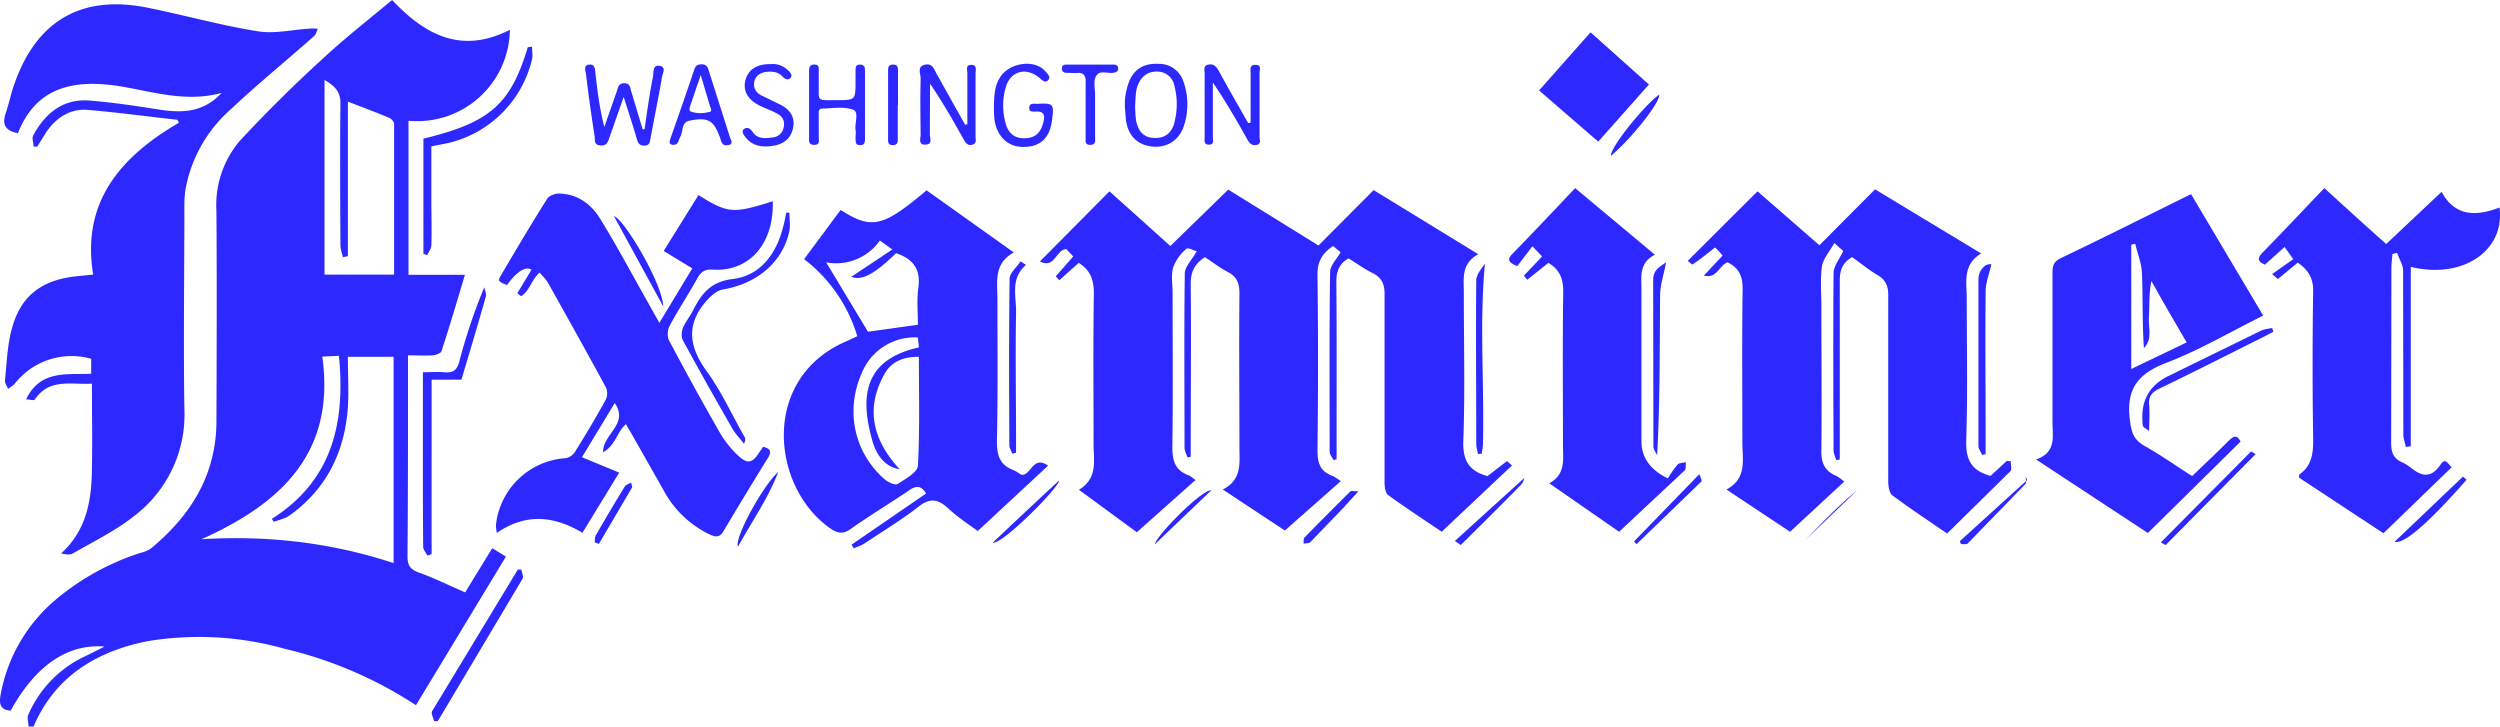
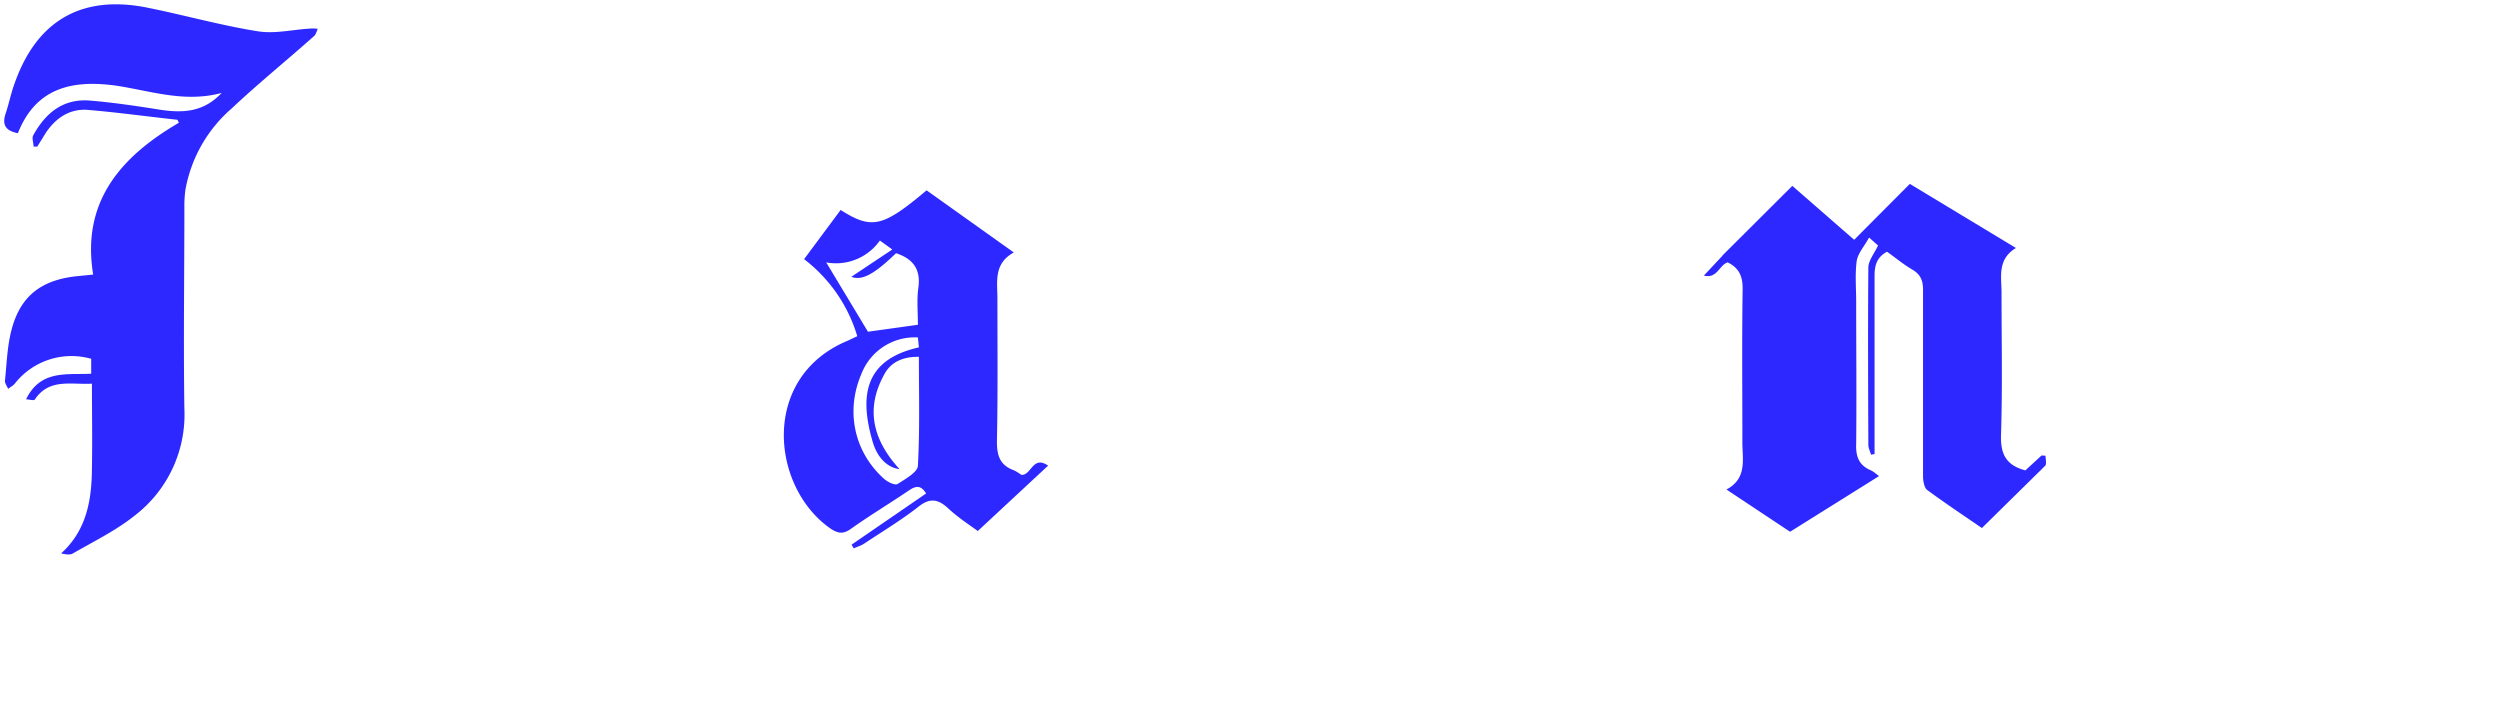
<svg xmlns="http://www.w3.org/2000/svg" data-name="Layer 1" viewBox="0 0 1006.1 292.4">
  <g fill="#2d28ff">
-     <path d="m643.2 57-23.8-20.6L640.1 13l23.5 21-20.4 23ZM172 223.6c-.6-1.2-1.7-2.4-1.7-3.6-.2-23.1-.1-46.3-.1-70.2 3 0 5.8-.2 8.5 0 3.6.4 5.3-.8 6.2-4.5a226 226 0 0 1 10-29.7c.2 1.3 1 2.7.6 3.8-3.1 11-6.4 22-9.8 33.4h-12V223l-1.7.6Zm42.1-204.7c0 1.6.4 3.4 0 5a45.3 45.3 0 0 1-33.5 33.6l-7 1.4v21.8c0 6 .2 12 0 18 0 1.3-1 2.6-1.7 4l-1.5-.6V55.8c26.8-6.5 35.1-13.8 42-36.8l1.7-.2Zm103.6 66.8c0 2.4.4 5 0 7.2-2.7 12.6-13 21.3-26.8 23.6-2 .3-4.1 2-5.7 3.6-8.8 9.3-8.6 18.5-1 29 6 8.2 10.3 17.7 15.4 26.7.4.6.5 1.4-.2 2.8-1.5-2-3.3-3.8-4.6-6-6.8-11.8-13.5-23.7-20-35.7-.7-1.2-.5-3.4 0-4.9 1-2.4 2.8-4.5 4-6.9 3.4-6.7 7-11.7 16-12.8 11-1.3 17.4-9.8 20.2-20.4.6-2 1-4.2 1.4-6.3h1.3ZM209.8 229.2c.2 1.2 1 2.8.5 3.7l-34.1 57.3h-1.5c-.3-1.3-1.3-3-.8-4l34.5-57h1.4Zm591.6-122.8c-.9 4-2.3 7.4-2.3 11-.2 20 0 40 0 60v5.4c-.5 0-1 .2-1.4.3-.5-1.2-1.5-2.4-1.5-3.6v-67c0-4 3.1-6.7 5.2-6.1Zm-130.9-.7c-1 5-2.3 8.9-2.4 12.7-.2 21.4 0 42.9-1.2 64.8-.6-1.2-1.5-2.4-1.5-3.6l-.1-67c0-4 2.7-5.3 5.2-7Zm-257.6.9c-6.5 5.6-3.8 12.8-4 19.4-.3 17 0 34 0 51v5.2l-1.5.4c-.4-1.1-1.2-2.3-1.2-3.4-.1-22.3-.2-44.6.1-67 0-2.3 2.8-4.6 4.4-7l2.2 1.4Zm181.9 76.1c-.3-1.4-.7-2.8-.7-4.2 0-21.9-.2-43.7 0-65.5 0-2.4 2-4.8 3.5-6.9-2.3 24.4-.2 48.4-.8 72.5 0 1.3-.3 2.7-.5 4l-1.6.1Zm270.2-9.2c-1.3-1-2.1-1.3-2.5-1.9-.3-.6-.3-1.6-.3-2.4-.5-8.2 3-14.2 10.3-17.8l37.6-18.4c1.3-.6 2.8-.7 4.3-1l.5 1.5-4.2 2.2c-14 7-27.8 14-41.9 20.8-3 1.5-4.2 3.2-3.9 6.5.3 3.3 0 6.5 0 10.5h.1Zm42.7 9.3-36.1 36.5c-.1.1-1-.5-2-1l36.3-36.6 1.8 1Zm-294.2 9.5c-.2.5-.5 2-1.4 2.8-8 8.2-16.1 16.2-24.2 24.2-.1.1-1-.7-2.4-1.6l28-25.4Zm175.2 25.5 27.1-24.6-.6-1.4c0 1 .4 2.4-.1 3l-23.2 23.9c-.5.5-1.8.2-2.7.3l-.5-1.2Zm204-24.8c-14.5 16.6-25.3 26.3-29 25l27.5-26.2 1.5 1.3Zm-566.5.4c.5 2.2-22.7 25.8-26.7 25 9.1-8.6 18-17 26.7-25ZM657.5 218l26.4-27.2c.5 1.5 1.1 2.6.9 2.9L658.6 219l-1-1.1ZM267 123.5 247.1 87c4 1 19.9 27.7 19.8 36.6Zm46.2 66.4c-4 10.6-10.6 19.9-16.2 30.1-1.7-3 9.7-24.2 16.2-30.1Zm174.3 7.4L464.8 219c0-2.8 18.7-22 22.7-21.7ZM648.3 62.7c-.3-3.4 13.4-20.3 19.4-24.6.7 2.7-11 17.6-19.4 24.6Zm-101.6 135-6.2 6.8-13.1 13.6c-.6.6-1.9.5-2.8.7.1-.8-.1-2 .4-2.5a1554 1554 0 0 1 18.5-18.6c.3-.2 1 0 3.2 0Zm-307.4 20.5c.2-1 0-2 .5-2.8 3.8-6.6 7.7-13.2 11.7-19.7.5-.7 1.7-1 2.5-1.5.1.7.6 1.6.3 2.1L241 218.9l-1.7-.7Zm508.1-20.9-20.8 20c6.2-6.4 13-13.6 20.8-20Z" />
-     <path d="M11.5 292.4c0-1.6-.7-3.5-.1-4.8a46.3 46.3 0 0 1 23.3-23.7l7.4-3.7C27.2 259 14.3 267.8 4.3 286c-4.5-.3-4.7-3.1-4-6.7a65.2 65.2 0 0 1 23-38.7 101 101 0 0 1 32.6-17.9c1.7-.5 3.7-1 5-2.1 15.9-13.2 26-29.4 26.2-50.6.1-28.3.2-56.6 0-85a40 40 0 0 1 9.3-28.2 556.6 556.6 0 0 1 33.3-33C138.6 15.5 148.2 8 157.8 0c13.1 13.9 27.7 22 47.4 12a37.3 37.3 0 0 1-40.8 36.6v62h22.7c-3.2 10.8-6.2 20.8-9.4 30.7-.3.9-2.3 1.6-3.5 1.7-3.2.2-6.3 0-10 0v5.4c0 25.2 0 50.4-.2 75.5 0 3.6 1 5.2 4.5 6.5 6.2 2.2 12.2 5.2 18.7 8l10.9-17.8 5.5 3.4-36.2 59.8a165.7 165.7 0 0 0-52.8-22.7 127.4 127.4 0 0 0-55-3.1c-20.4 4-37.4 14-46.1 34.4h-2Zm146.9-65.8v-83H140c0 7 .4 13.7 0 20.4-1.3 18-8.7 33-23.7 43.6-1.8 1.2-4 1.6-6.1 2.4l-.8-1.2c24.5-15.5 29.6-38.8 27-65.6l-6.7.3c5.5 39-17 59.3-48.6 73.5 26.5-1.6 52 1.3 77.3 9.6ZM140 103.1l-2 .4c-.4-1.7-1-3.3-1-5-.1-19-.2-38 0-57 0-4.7-2.4-7-6.4-9.3v78.3h28V49.8c0-.8-1.1-2-2-2.4-5.3-2.2-10.6-4.2-16.6-6.5V103Zm390.6-4.3 22.2-22.3 42.1 25.8c-7.2 4-5.7 10.3-5.8 16.1 0 19.7.5 39.4-.2 59-.3 8 2.4 12.2 9.7 14.2l7.8-6c.2 0 1.2 1 2.1 1.7L580.2 214c-6.3-4.3-14-9.3-21.6-14.8-1-.7-1.4-3.2-1.4-4.9v-75.4c.1-4.4-1-7.2-5-9.1-3.2-1.6-6.2-3.8-9.5-5.8-3.6 2-4.9 5-4.9 9.3.2 22 .1 44 .1 66v5.5l-1.2.4c-.5-1.1-1.6-2.2-1.6-3.4 0-24.1-.2-48.3.2-72.4 0-2.6 2.6-5 4.2-7.9l-3-2.5c-4.3 2.9-6.4 6.2-6.3 11.6.3 23.5.3 47 0 70.5 0 5.1 1 8.6 6 10.4 1 .4 2 1.2 3.4 2.1l-22.5 19.9-25-16.5c7.8-4 6.7-10.6 6.7-16.9 0-20.6-.2-41.3 0-62 0-4.1-1-6.8-4.8-8.7-3.2-1.7-6.1-4-9.1-5.9-4.2 2.7-5.8 6-5.7 11 .2 21.3 0 42.6 0 64v5.3l-1.3.3c-.4-1.3-1.2-2.6-1.2-4 0-23.3-.2-46.6.1-70 0-2.8 2.9-5.5 4.8-9-1.2-.3-3.5-1.6-4.1-1a18 18 0 0 0-5.3 7.3c-1 3.2-.3 7-.3 10.4 0 20.7.2 41.4-.1 62 0 5.5 1 9.3 6.3 11.4 1 .3 1.7 1 3 2l-23.6 21-23.3-17.1c7.7-4.6 5.9-11.8 5.9-18.4 0-20-.2-40 .1-60 .1-5.5-1-9.8-6.1-12.9l-7.8 7-1.4-1.6 7-8-2.8-3c-4.3.5-4.7 8.1-10.6 5l28-28.2L471 99l23.3-22.7 36.3 22.5Z" />
-     <path d="M7.2 53.6c-5.2-1-6.3-3.6-5-7.7 1.4-4.1 2.2-8.4 3.7-12.4C14.8 8.3 32.8-2.1 58.9 3c15 3 29.8 7.2 44.9 9.6 6.8 1.1 14-.7 21-1.1 1.1-.1 2.1 0 3.1.1-.5 1-.8 2.4-1.6 3-11 9.8-22.4 19-33 29a56.3 56.3 0 0 0-18.7 32.9 49 49 0 0 0-.4 7c0 27-.4 53.9 0 80.9a51.2 51.2 0 0 1-20 43.1c-7.5 6-16.5 10.4-25 15.3-1.1.6-2.9.3-4.6-.1C35 213.3 36.9 201 37 188.4c.2-11.2 0-22.3 0-34-8.4.5-17.2-2.3-23 6.4-.3.5-1.9 0-3.5-.1 5.8-12 16.4-9.8 26.2-10.3v-6a29 29 0 0 0-30.6 9.8c-.7 1-1.9 1.5-2.8 2.3-.5-1.1-1.4-2.3-1.3-3.3.7-6.8.9-13.7 2.6-20.3 3.5-13.6 11.8-20.1 25.9-21.7l7-.7c-4.8-29.2 11-47.4 34.5-61.1l-.6-1.2c-12.1-1.3-24.2-3-36.4-4-7-.4-12.4 3.2-16.4 9L15 59h-1.5c0-1.5-.7-3.3-.2-4.4 5-9.2 12.2-15.1 23.2-14.1 9.4.8 18.8 2.2 28.2 3.7 8.9 1.3 17.2 1 24.5-6.8-15.2 4.1-29-1-43-3-17.3-2.3-31.8 1-39 19.2Zm686 49.2c-1-1.2-2-2.3-3-3.2-3.3 2.6-6 4.8-9 6.8-.2.2-1.5-1-2-1.4l28.1-28 24.9 21.7 22.4-22.5 42.7 25.8c-7.6 4.6-5.8 11.6-5.8 18 0 19 .4 38.1-.2 57-.3 7.8 1.9 12.4 9.8 14.5l6.5-6 1.6.1c0 1.3.5 3.3-.1 4l-25.5 25.1c-7.3-5-14.8-10-22-15.3-1.2-.9-1.6-3.4-1.7-5.2v-75c.1-3.9-.9-6.5-4.3-8.5-3.6-2.1-6.8-4.8-10.2-7.2-4 2.2-5 5.3-5 9.6v71.8l-1.4.3c-.4-1.3-1.1-2.7-1.1-4-.1-23.8-.2-47.7 0-71.5.1-2.7 2.4-5.5 3.9-8.7l-3.6-3.2c-1.9 3.5-4.5 6.3-5 9.5-.7 5.4-.2 11-.2 16.4 0 19 .2 38 0 57-.2 5.1 1 8.6 5.7 10.7 1.2.5 2.2 1.4 3.5 2.4L720.4 214l-25.6-17c8.4-4.5 6.4-12.1 6.4-19 0-20.5-.2-41 .1-61.5.1-5.1-1.3-8.6-6-10.9-3.4 1-4.2 6.7-9.6 5.3l7.5-8v-.1ZM345 135.3a60.8 60.8 0 0 0-21.4-31l14.7-19.8c12.6 8 17 6.9 34.6-7.9l35.1 25c-8.2 4.5-6.6 11.8-6.6 18.7 0 19.1.2 38.3-.2 57.4 0 5.5 1.1 9.3 6.4 11.4 1.4.5 2.6 1.5 3.5 2 4 .2 4.5-8 10.7-3.7l-28.3 26.3c-3-2.2-7.8-5.3-11.9-9.1-4.2-3.9-7.5-4.3-12.2-.5-6.8 5.3-14.3 9.8-21.5 14.6-1.3.9-2.9 1.3-4.3 2l-.9-1.5 30-20.6c-2-3.3-4-3.2-6.8-1.3-7.8 5.3-16 10.2-23.7 15.7-3.1 2.1-5.1 1.6-8-.3-24-16.7-28.3-61 7-75.6l3.8-1.8Zm24.8 8.3c-6.6-.1-11.4 2.2-14 7.2-7.6 13.8-4.5 26.3 6.2 38-4.6-.6-8.8-4.2-10.8-11-5.2-17.9-3.8-33 18.6-38l-.4-4a23 23 0 0 0-22.7 14.6c-6.5 15-3 31.6 9.2 42.4 1.4 1.2 4.2 2.6 5.3 2 3.1-2 8-4.7 8.2-7.3.8-14.5.4-29 .4-43.9Zm-.4-12.9c0-5.1-.5-10.2.2-15 1-7.5-2.3-11.6-9-13.8-9 8.7-13.8 11.1-18 9.5l16.5-11-5-3.6a21.6 21.6 0 0 1-21.6 8.8l16.8 27.9 20.1-2.8Z" />
-     <path d="m265.3 130 13.3-22-11.5-7 14-22.5C293 86 295.1 86 311 81c.5 17.9-10.2 28.5-24.2 27.5-2.9-.2-4.5.7-6 3.2-3.6 6.6-7.8 12.8-11.3 19.4-.9 1.6-1 4.3-.3 5.8a1225 1225 0 0 0 20.2 36.7c2 3.6 4.7 7 7.7 9.8 3.8 3.5 5.7 3 8.5-1.4l1.5-2.2c2.8.7 3.6 1.8 2 4.4a1781 1781 0 0 0-17.9 29.5c-1.7 3-3.6 2.3-5.8 1.3a41.3 41.3 0 0 1-18.4-17.8L254.4 175l-2.5-4.3c-3.7 3.2-4.2 8.6-9.2 11.3-.1-7.5 10.5-11.2 4.7-19.8L234.2 184l15 6.2-14.8 24.2c-11.5-6.8-22.7-8-34.5.1-.1-1.3-.4-2.3-.3-3.3a30.2 30.2 0 0 1 27.9-26.8c1.3-.1 3-1.2 3.8-2.4 4.3-6.9 8.5-13.9 12.4-21a6 6 0 0 0 .2-5c-7.6-14-15.4-28-23.2-41.9-.8-1.5-2.2-2.8-3.5-4.4-3.3 2.7-4 7.4-7.5 9.5l-1.5-1.2 5.7-9.5c-2.5-1.4-5.8.7-9.9 6.2-3.7-1.5-3.8-1.6-2.1-4.4 6-10.2 12-20.3 18.3-30.3.8-1.3 3.3-2.2 4.9-2.1 7.5.2 12.9 4.3 16.6 10.4 5.4 8.8 10.4 17.9 15.4 26.9l8.3 14.8Zm616.5-51.8 29 48.8c-13.3 6.6-25.8 14-39.2 19.1-11.7 4.5-16.1 11-14.4 23.3.6 4.6 1.5 7.5 5.6 9.9 6.4 3.6 12.4 7.8 18.6 11.8.2.2.6.3.9.4 4.9-4.7 9.8-9.3 14.6-14.1 2-2 3.4-2.5 4.8.3l-37.3 36.8-45-29.6c8.3-2.9 6.6-9.3 6.6-15v-60c0-2.6.2-4.4 3.1-5.9 17.4-8.3 34.7-17 52.7-25.9Zm-1.8 59.6-7.4-12.7-6.8-12c-1 5-.7 9.7-1 14.4-.3 4.2 1.6 8.9-2 12.6-.7-10.2-.4-20.3-.8-30.4-.2-3.9-1.8-7.7-2.7-11.6l-1.6.4v50l22.3-10.7Zm44.7-32.1-8 6.6-2.3-2 8.5-6-3.5-4.9-7.9 7.1c-2.9-1.2-3.2-2.5-1-4.8 8.2-8.4 16.3-17 24.9-26 9 8.2 17 15.5 24.9 22.5l22.3-21c5.3 9.9 13.9 10 23.3 6.3 2.3 17.4-14.8 29-35.7 23.9v72.2c-.7 0-1.3.2-2 .3-.3-1.6-1-3.3-1-5l-.1-66c0-2.3-1.6-4.7-2.4-7.1l-1.9.4c-.1 1.9-.4 3.7-.4 5.6l-.1 70.5c0 3.9 1 6.3 4.5 7.8 1.2.5 2.3 1.3 3.4 2.1 4.3 3.5 8 4.4 11.8-1 1.7-2.4 2.2-2.1 4.6.9l-27.4 26.5-34-22.4.1-1.2c5.3-3.7 5.7-9 5.6-15-.3-19.4-.3-39 0-58.4.2-5.6-2-9-6.2-11.9ZM666 102.5c-6.5 3.3-5.4 8.9-5.4 14.2v61c0 6.4 3.5 11.4 10.6 14.8 1-1.6 2.4-3.8 4-5.6.7-.7 2.2-.6 3.3-.9-.2 1.1.1 2.7-.5 3.3L651.6 214l-28.1-19.5c6.7-3.7 5.5-9.6 5.5-15.2 0-20.5-.2-41 .1-61.5.1-5.4-1.3-9.3-6-12l-8.5 6.8-1.3-1.7 7.3-7.7-3.9-4.1-6.1 8c-3.6-1.5-4.2-2.7-1.9-5 8.4-8.6 16.6-17.3 25.2-26.4l32.1 26.8Z" />
+     <path d="M7.2 53.6c-5.2-1-6.3-3.6-5-7.7 1.4-4.1 2.2-8.4 3.7-12.4C14.8 8.3 32.8-2.1 58.9 3c15 3 29.8 7.2 44.9 9.6 6.8 1.1 14-.7 21-1.1 1.1-.1 2.1 0 3.1.1-.5 1-.8 2.4-1.6 3-11 9.8-22.4 19-33 29a56.3 56.3 0 0 0-18.7 32.9 49 49 0 0 0-.4 7c0 27-.4 53.9 0 80.9a51.2 51.2 0 0 1-20 43.1c-7.5 6-16.5 10.4-25 15.3-1.1.6-2.9.3-4.6-.1C35 213.3 36.9 201 37 188.4c.2-11.2 0-22.3 0-34-8.4.5-17.2-2.3-23 6.4-.3.5-1.9 0-3.5-.1 5.8-12 16.4-9.8 26.2-10.3v-6a29 29 0 0 0-30.6 9.8c-.7 1-1.9 1.5-2.8 2.3-.5-1.1-1.4-2.3-1.3-3.3.7-6.8.9-13.7 2.6-20.3 3.5-13.6 11.8-20.1 25.9-21.7l7-.7c-4.8-29.2 11-47.4 34.5-61.1l-.6-1.2c-12.1-1.3-24.2-3-36.4-4-7-.4-12.4 3.2-16.4 9L15 59h-1.5c0-1.5-.7-3.3-.2-4.4 5-9.2 12.2-15.1 23.2-14.1 9.4.8 18.8 2.2 28.2 3.7 8.9 1.3 17.2 1 24.5-6.8-15.2 4.1-29-1-43-3-17.3-2.3-31.8 1-39 19.2Zm686 49.2l28.1-28 24.9 21.7 22.4-22.5 42.7 25.8c-7.6 4.6-5.8 11.6-5.8 18 0 19 .4 38.1-.2 57-.3 7.8 1.9 12.4 9.8 14.5l6.5-6 1.6.1c0 1.3.5 3.3-.1 4l-25.5 25.1c-7.3-5-14.8-10-22-15.3-1.2-.9-1.6-3.4-1.7-5.2v-75c.1-3.9-.9-6.5-4.3-8.5-3.6-2.1-6.8-4.8-10.2-7.2-4 2.2-5 5.3-5 9.6v71.8l-1.4.3c-.4-1.3-1.1-2.7-1.1-4-.1-23.8-.2-47.7 0-71.5.1-2.7 2.4-5.5 3.9-8.7l-3.6-3.2c-1.9 3.5-4.5 6.3-5 9.5-.7 5.4-.2 11-.2 16.4 0 19 .2 38 0 57-.2 5.1 1 8.6 5.7 10.7 1.2.5 2.2 1.4 3.5 2.4L720.4 214l-25.6-17c8.4-4.5 6.4-12.1 6.4-19 0-20.5-.2-41 .1-61.5.1-5.1-1.3-8.6-6-10.9-3.4 1-4.2 6.7-9.6 5.3l7.5-8v-.1ZM345 135.3a60.8 60.8 0 0 0-21.4-31l14.7-19.8c12.6 8 17 6.9 34.6-7.9l35.1 25c-8.2 4.5-6.6 11.8-6.6 18.7 0 19.1.2 38.3-.2 57.4 0 5.5 1.1 9.3 6.4 11.4 1.4.5 2.6 1.5 3.5 2 4 .2 4.5-8 10.7-3.7l-28.3 26.3c-3-2.2-7.8-5.3-11.9-9.1-4.2-3.9-7.5-4.3-12.2-.5-6.8 5.3-14.3 9.8-21.5 14.6-1.3.9-2.9 1.3-4.3 2l-.9-1.5 30-20.6c-2-3.3-4-3.2-6.8-1.3-7.8 5.3-16 10.2-23.7 15.7-3.1 2.1-5.1 1.6-8-.3-24-16.7-28.3-61 7-75.6l3.8-1.8Zm24.8 8.3c-6.6-.1-11.4 2.2-14 7.2-7.6 13.8-4.5 26.3 6.2 38-4.6-.6-8.8-4.2-10.8-11-5.2-17.9-3.8-33 18.6-38l-.4-4a23 23 0 0 0-22.7 14.6c-6.5 15-3 31.6 9.2 42.4 1.4 1.2 4.2 2.6 5.3 2 3.1-2 8-4.7 8.2-7.3.8-14.5.4-29 .4-43.9Zm-.4-12.9c0-5.1-.5-10.2.2-15 1-7.5-2.3-11.6-9-13.8-9 8.7-13.8 11.1-18 9.5l16.5-11-5-3.6a21.6 21.6 0 0 1-21.6 8.8l16.8 27.9 20.1-2.8Z" />
  </g>
-   <path fill="#2d28ff" d="M503.3 49.3V29.7c0-1.5-.6-3.7 2-3.6 2.5 0 1.6 2 1.6 3.4V55c0 1.2.8 2.8-1.1 3.3-2 .5-3-.7-3.9-2.3-4.3-7.7-8.7-15.3-13.8-22.8v21.9c0 1.2.7 3.3-1.8 3.1-2-.1-1.5-1.9-1.5-3V29.6c0-1.3-.7-3.2 1.5-3.6 2-.4 3 .6 4 2.2 3.9 7.2 8 14.2 12 21.3.3 0 .7 0 1-.2Zm-26.9-16a10.2 10.2 0 0 0-9.9-7.6c-5.3-.3-9.4 1.4-11.8 6.4a25.4 25.4 0 0 0-2 11l.4 5c.9 6.6 4.5 10.2 10.8 10.9 6 .5 10.9-2.7 12.7-8.8a27.7 27.7 0 0 0-.2-17Zm-3.8 16.2c-1.1 4-3.8 6.3-8.4 6-4.6-.3-6.2-3.3-7-7-.3-2-.3-4-.4-5.8.3-3 0-6 1.3-8.9 1.5-3.3 4-5.1 7.7-5a7 7 0 0 1 6.8 5.6c1.3 5 1.3 10 0 15Zm-35.7-5.8V33.4c.2-3-.8-4.4-3.9-4l-4-.1c-1.2-.1-1.8-.8-1.6-2 0-1 .8-1.3 1.7-1.3h19c1 0 1.9.3 1.9 1.6s-1 1.5-2 1.7c-2.2.3-5.2-1-6.6.9-1.7 2.2-.6 5.4-.7 8.1v16.8c0 1.3.5 3.2-2 3.2-2.4 0-1.7-2-1.8-3.2V43.7Zm-36.9 0c0-5.2.3-9 2.3-12.3 3.6-6.2 14-7.8 18.4-2.7.9 1 2.4 2.4 1 3.7-1.1 1-2.2 0-3.3-1-5.3-4.5-11.7-2.9-13.6 3.6-1.5 5-1.4 10.1 0 15 1.2 4 4 6 8.3 5.6 4.2-.3 6-3 6.8-6.5.6-2.3.5-4.4-2.9-4.2-1.2 0-3 .3-2.8-1.7.2-1.9 2-1.4 3.2-1.4 6.4-.4 6.9 0 6 6.3-.8 7.1-4.4 10.8-10.8 11-6.4.4-11.1-3.6-12.3-10.4-.3-2.1-.3-4.3-.3-5ZM389.3 50V29.6c0-1.2-.8-3.4 1.4-3.5 2.7-.1 1.9 2.2 1.9 3.7v25c0 1.3.6 2.9-1.2 3.4-2 .7-2.9-.9-3.7-2.3-4.2-7.5-8.4-14.9-13.4-22.2l-.1 20.3c0 1.5 1.3 4.1-1.7 4.2-3.1.2-2-2.5-2-4-.1-7.5-.2-15 0-22.6 0-1.9-1.5-4.7 1.5-5.5 3.4-1 4 2.1 5.2 4.1l11.2 20 .9-.2Zm-28-7.6v13.3c0 1.3.1 2.7-2 2.7-2 0-1.9-1.3-1.9-2.7v-27c0-1.4 0-2.7 2-2.7s2 1.3 2 2.6v13.8Zm-35.7-.6V29c0-1.5 0-3.1 2.2-3 2.2 0 1.6 1.7 1.7 2.9v4.4c.1 7.7-1.2 7 7.2 7 7.6 0 7.6 0 7.6-7.6v-4c.1-1.2-.3-2.7 1.8-2.7 2 0 2 1.3 2 2.7v27c0 1.4 0 2.7-2 2.7s-1.7-1.5-1.8-2.8c0-1.1.2-2.3 0-3.4-.4-2.8 1.6-7.2-1.1-8.1-3.7-1.3-8.2-.5-12.3-.4-1.7 0-1.4 1.6-1.4 2.7v8.8c0 1.3.6 3.2-2 3.1-2.3-.1-1.9-1.9-1.9-3.2V41.8Zm-15.3-16c2.2-.2 4.6.5 6.5 2.2 1 .9 2.3 2 1.4 3.3-1 1.2-2.4.5-3.4-.6-1.6-1.7-3.7-2-6-1.8-2.5.2-4.5 1.3-5.2 3.8-.6 2.5.5 4.5 2.8 5.7l7.6 3.7c3.8 1.9 6 4.9 5.2 9.1-.7 4.2-3.4 6.6-7.6 7.4-4.5.8-8.7.4-11.7-3.5-.6-.8-1.8-2.4-.3-3.3 1.3-.8 2.4 0 3.3 1.3 2 3 5.2 2.6 8.1 2.2a4.9 4.9 0 0 0 4.4-4.1c.5-2.4-.4-4.3-2.5-5.4-2.3-1.3-4.8-2.1-7.2-3.3-4.9-2.5-6.8-6.1-5.7-10.3 1.2-4.3 4.6-6.5 10.3-6.4ZM294 56l-8.9-28c-.4-1.4-1.2-2.2-2.9-2.1-1.5 0-2.3.6-2.8 2.1-3.1 9.3-6.4 18.6-9.6 27.8-.3 1-.8 2.3 1 2.5 2.4.1 2.2-2 3-3.3 1.3-2.1.1-5.8 4-6.5 7.3-1.4 9.5 0 12 7 .3.7.4 1.6.9 2.2.6 1 1.8.8 2.7.6 1.5-.3 1-1.4.7-2.3Zm-8.5-11c-2.3.7-4.9.7-7.2 0-1.2-.3-.8-1.6-.5-2.5l4.2-12.3 3.7 12.4c.3.9 1.1 2.1-.2 2.5Zm-26.1 7c1-7 2-14.2 3.4-21.2.3-1.6-.3-4.8 2.7-4.3 2.8.5 1.1 3.1.9 4.6-1.4 8.2-3.1 16.4-4.6 24.6-.3 1.5-.4 2.9-2.5 2.9-2 0-2.5-1-3-2.6-1.5-5.3-3.3-10.6-5.3-17l-5.8 16.5c-.6 1.8-1.2 3.3-3.7 3-2.6-.2-2-2.2-2.2-3.6-1.3-8.4-2.5-16.8-3.5-25.3-.2-1.2-1.1-3.2 1.2-3.6 2.4-.3 2.4 1.6 2.6 3.2.8 7.3 1.7 14.5 3.6 21.9l4.9-14c.6-1.6.6-3.7 3.3-3.6 2.4.1 2.2 2.1 2.7 3.5l4.5 15h.8Z" />
</svg>